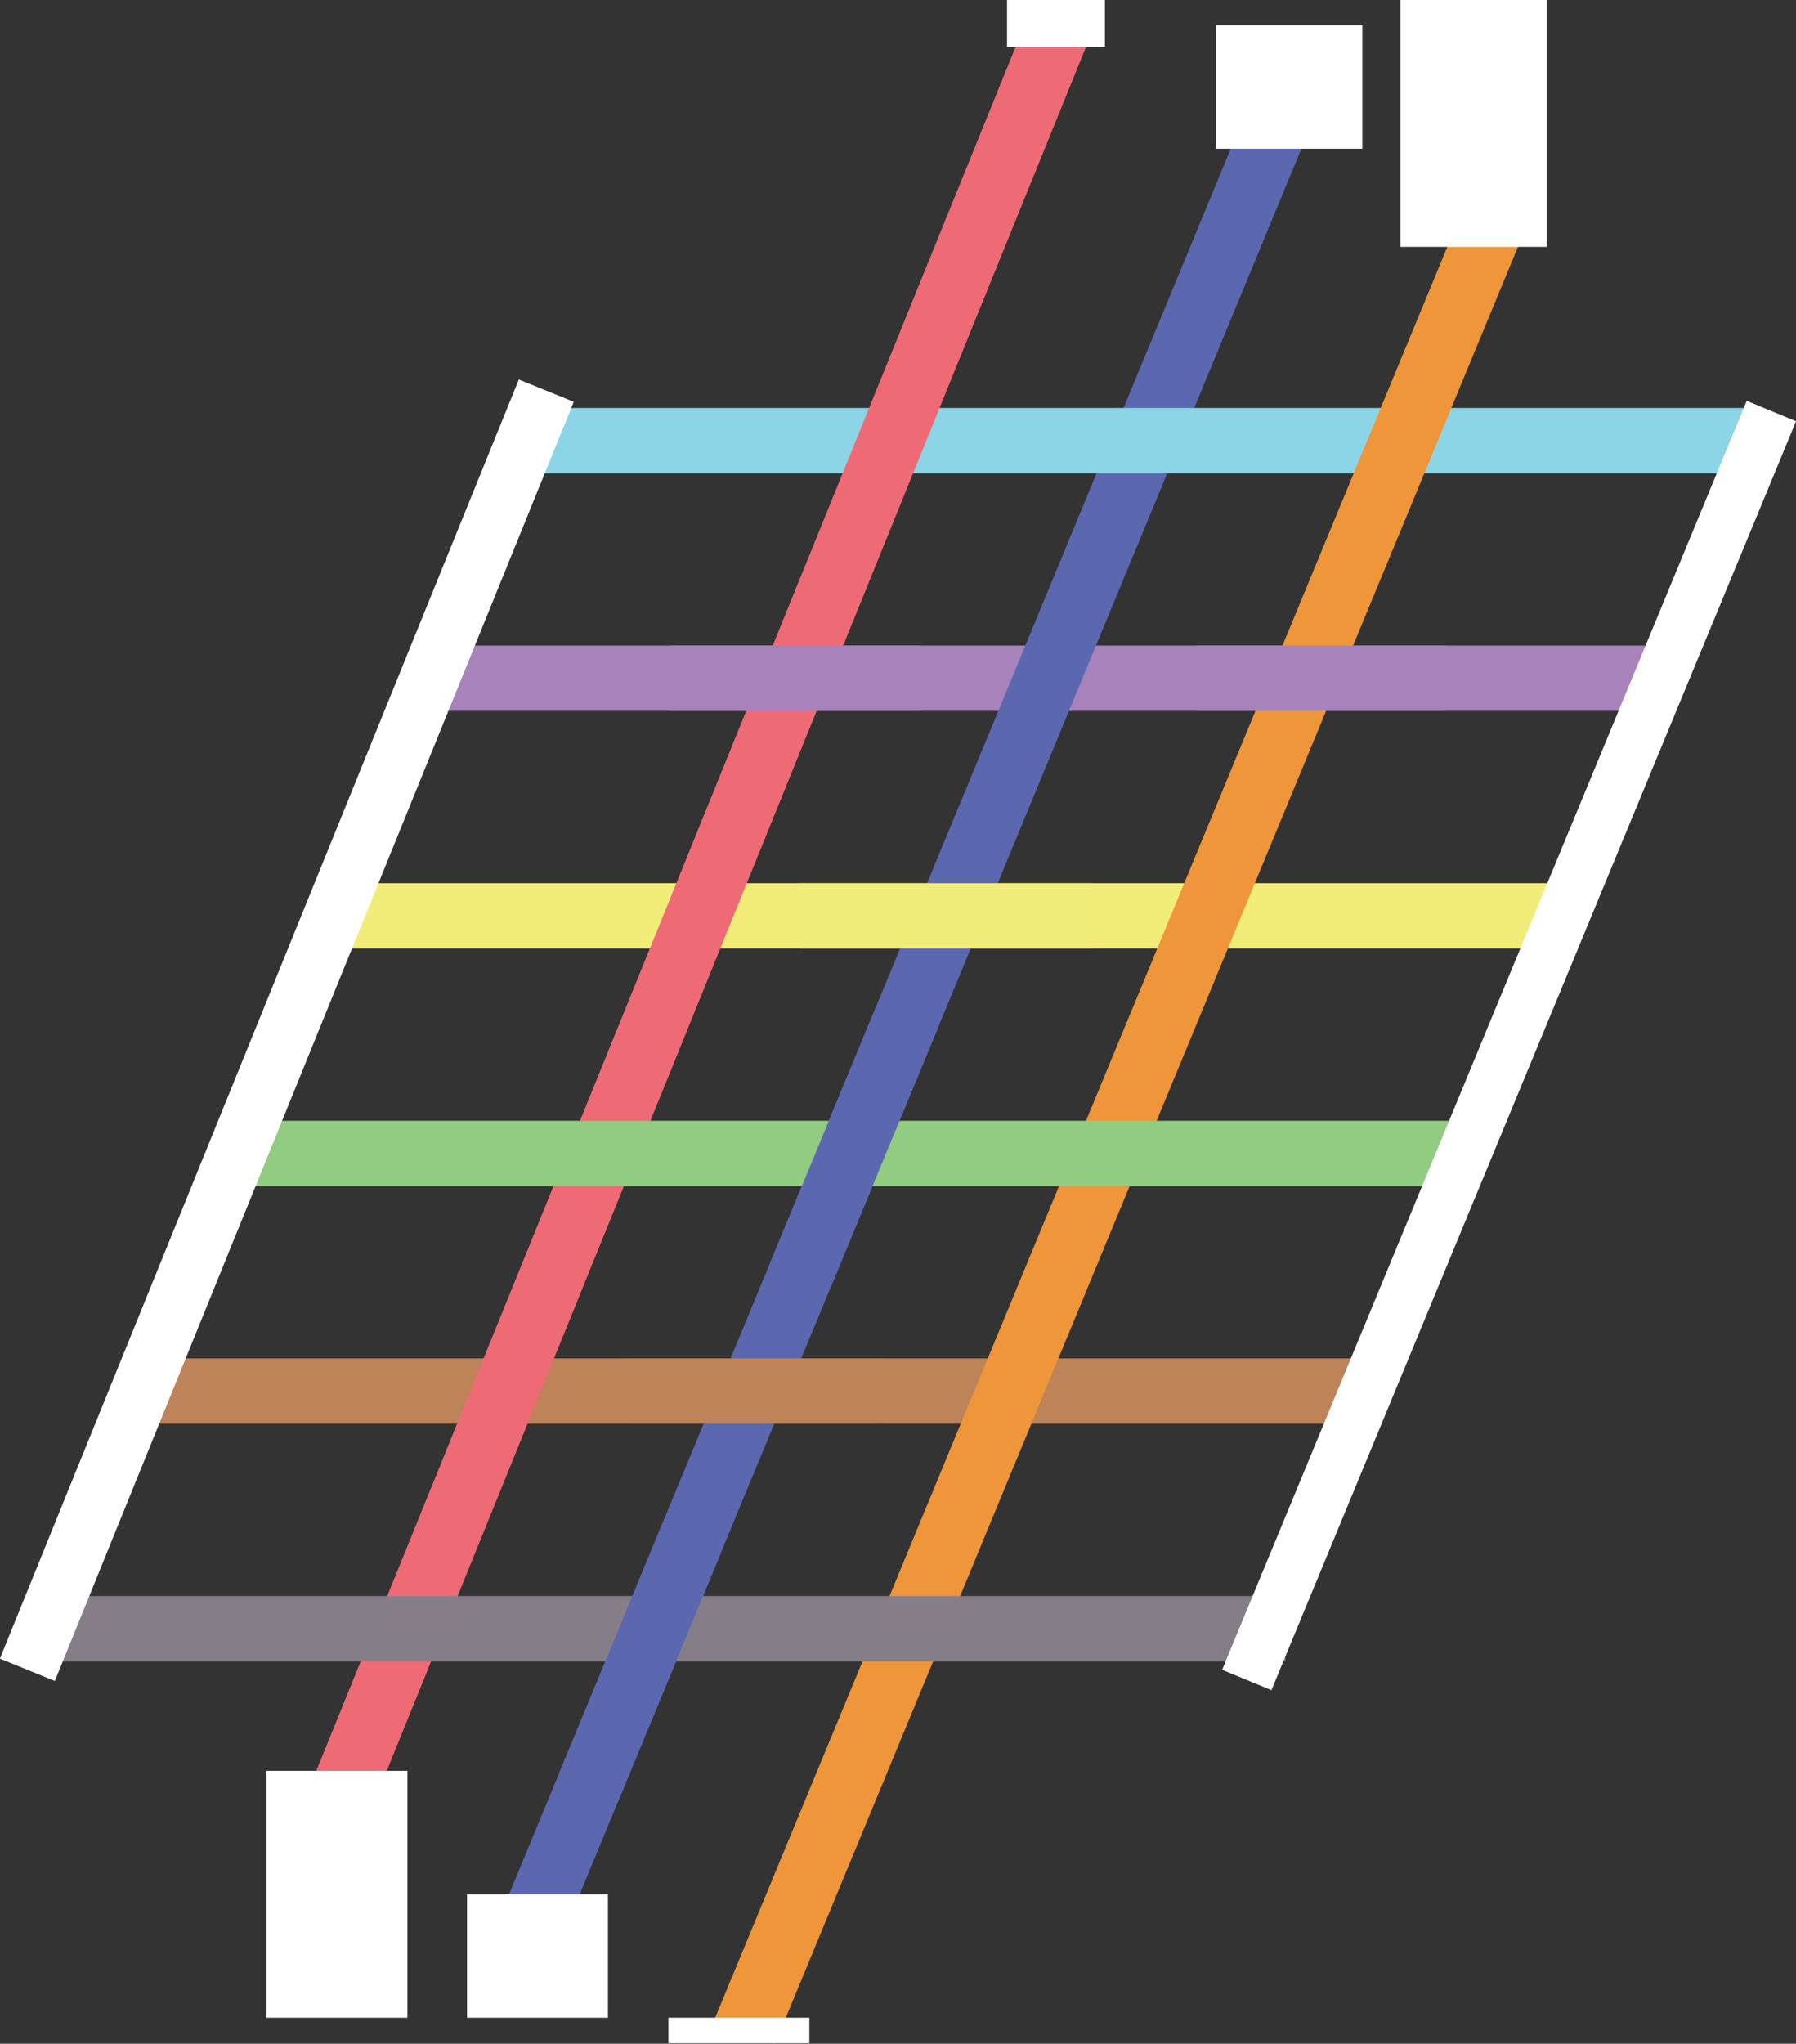
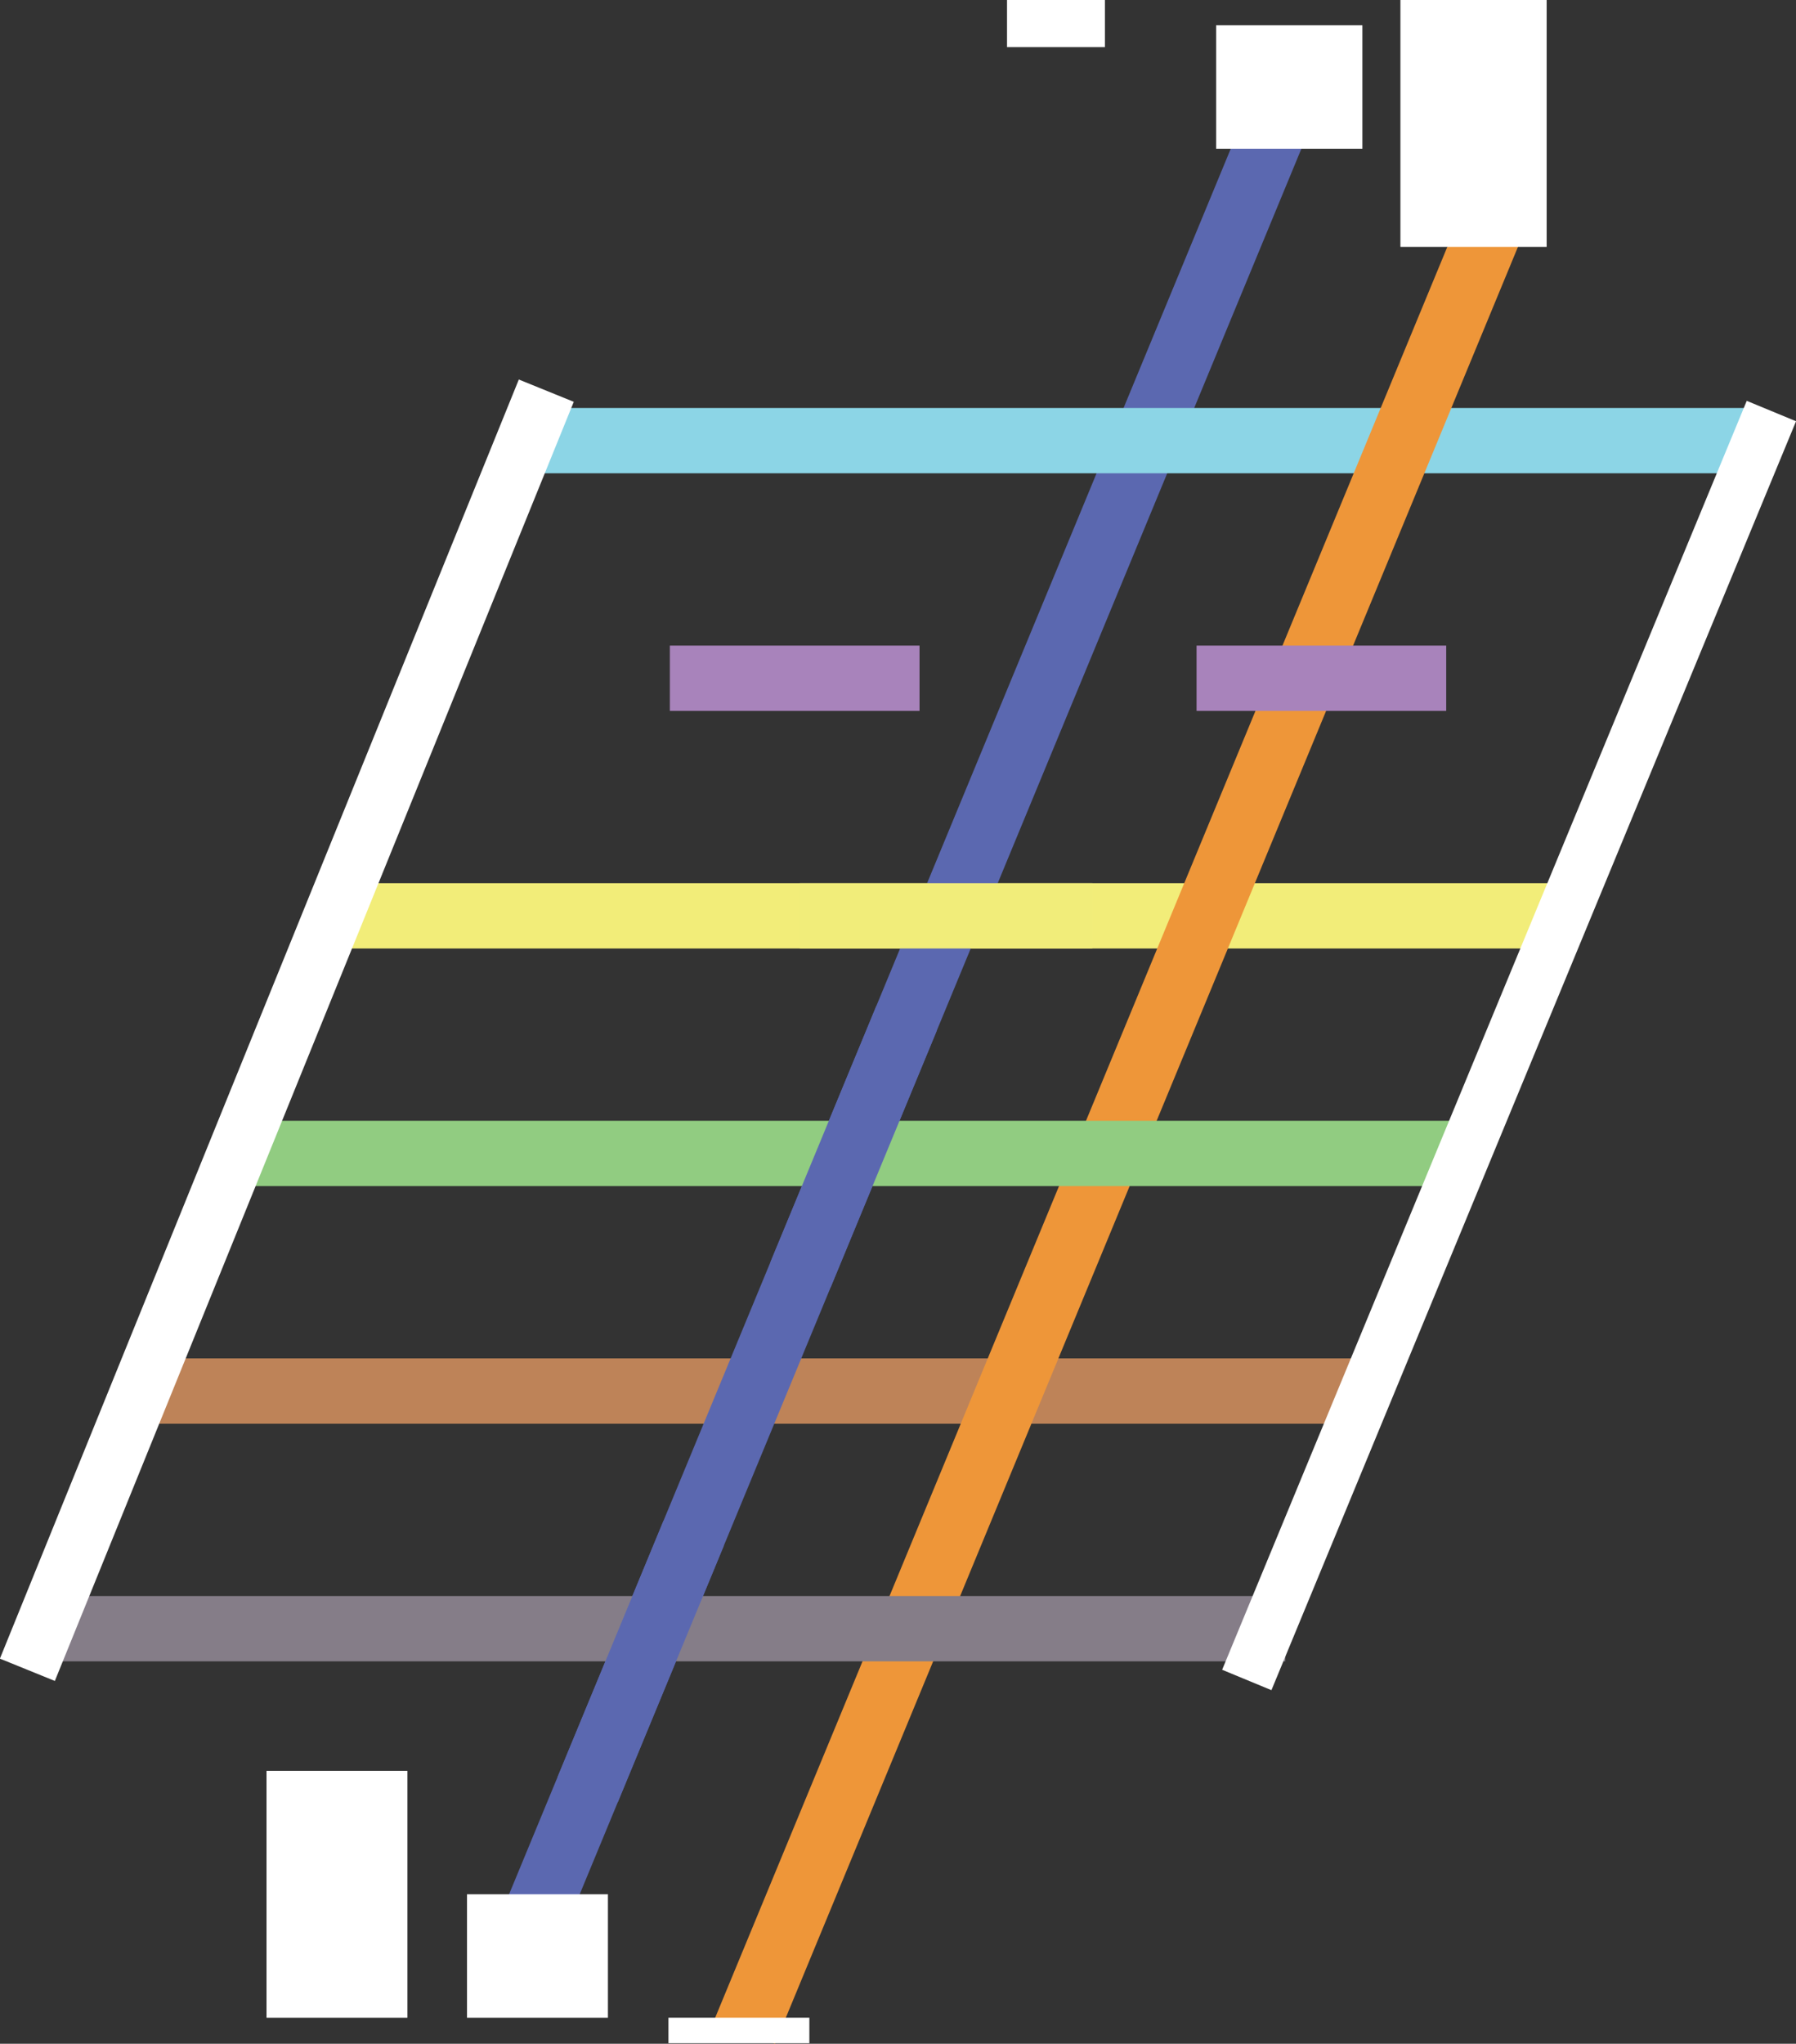
<svg xmlns="http://www.w3.org/2000/svg" id="Layer_1" data-name="Layer 1" viewBox="0 0 516.44 587.44">
  <rect x="0" y="0" width="516.44" height="587.44" fill="#333333" stroke="none" />
  <defs>
    <style>.cls-1,.cls-10,.cls-11,.cls-12,.cls-2,.cls-3,.cls-4,.cls-5,.cls-6,.cls-7,.cls-9{fill:none;stroke-miterlimit:10;}.cls-1{stroke:#be8358;}.cls-1,.cls-10,.cls-11,.cls-12,.cls-2,.cls-3,.cls-4,.cls-6,.cls-7{stroke-width:18.77px;}.cls-2{stroke:#f2ed79;}.cls-3{stroke:#a883bb;}.cls-4{stroke:#5b68b0;}.cls-5{stroke:#8cd5e6;}.cls-5,.cls-9{stroke-width:18.77px;}.cls-6{stroke:#ee6b75;}.cls-7{stroke:#ee9639;}.cls-8{fill:#fff;}.cls-9{stroke:#f1ed7a;}.cls-10{stroke:#91cc81;}.cls-11{stroke:#bf8359;}.cls-12{stroke:#857d88;}</style>
  </defs>
  <line class="cls-1" x1="41.42" y1="399.83" x2="396.21" y2="399.83" />
  <line class="cls-2" x1="94.64" y1="263.24" x2="449.43" y2="263.24" />
-   <line class="cls-3" x1="121.25" y1="194.95" x2="476.04" y2="194.95" />
  <line class="cls-4" x1="153.51" y1="551.79" x2="370.66" y2="26.79" />
  <line class="cls-5" x1="147.86" y1="126.65" x2="502.65" y2="126.65" />
-   <line class="cls-6" x1="99.34" y1="513.27" x2="304.88" y2="6.77" />
  <line class="cls-7" x1="214.19" y1="583.85" x2="433.93" y2="52.59" />
  <rect class="cls-8" x="289.57" width="28.16" height="13.54" />
  <rect class="cls-8" x="349.7" y="7.27" width="42.05" height="35.48" />
  <rect class="cls-8" x="76.64" y="508.99" width="40.52" height="70.96" />
  <rect class="cls-8" x="402.69" width="42.05" height="70.96" />
  <rect class="cls-8" x="134.29" y="544.47" width="40.52" height="35.48" />
  <rect class="cls-8" x="192.21" y="579.94" width="40.52" height="7.33" />
  <line class="cls-3" x1="192.62" y1="194.95" x2="264.41" y2="194.95" />
  <line class="cls-3" x1="344.07" y1="194.95" x2="415.86" y2="194.95" />
  <line class="cls-9" x1="229.97" y1="263.24" x2="314.1" y2="263.24" />
  <line class="cls-10" x1="68.03" y1="331.53" x2="422.82" y2="331.53" />
  <line class="cls-4" x1="230.19" y1="366.4" x2="260.66" y2="292.74" />
-   <line class="cls-11" x1="179.36" y1="399.83" x2="253.38" y2="399.83" />
  <line class="cls-12" x1="14.82" y1="468.13" x2="369.6" y2="468.13" />
  <line class="cls-4" x1="169" y1="514.36" x2="199.46" y2="440.7" />
  <rect class="cls-8" x="426.26" y="103.17" width="15.34" height="394.69" transform="translate(147.81 -143.04) rotate(22.47)" />
  <rect class="cls-8" x="73.97" y="97.73" width="17.05" height="396.78" transform="translate(117.4 -9.29) rotate(22.09)" />
</svg>